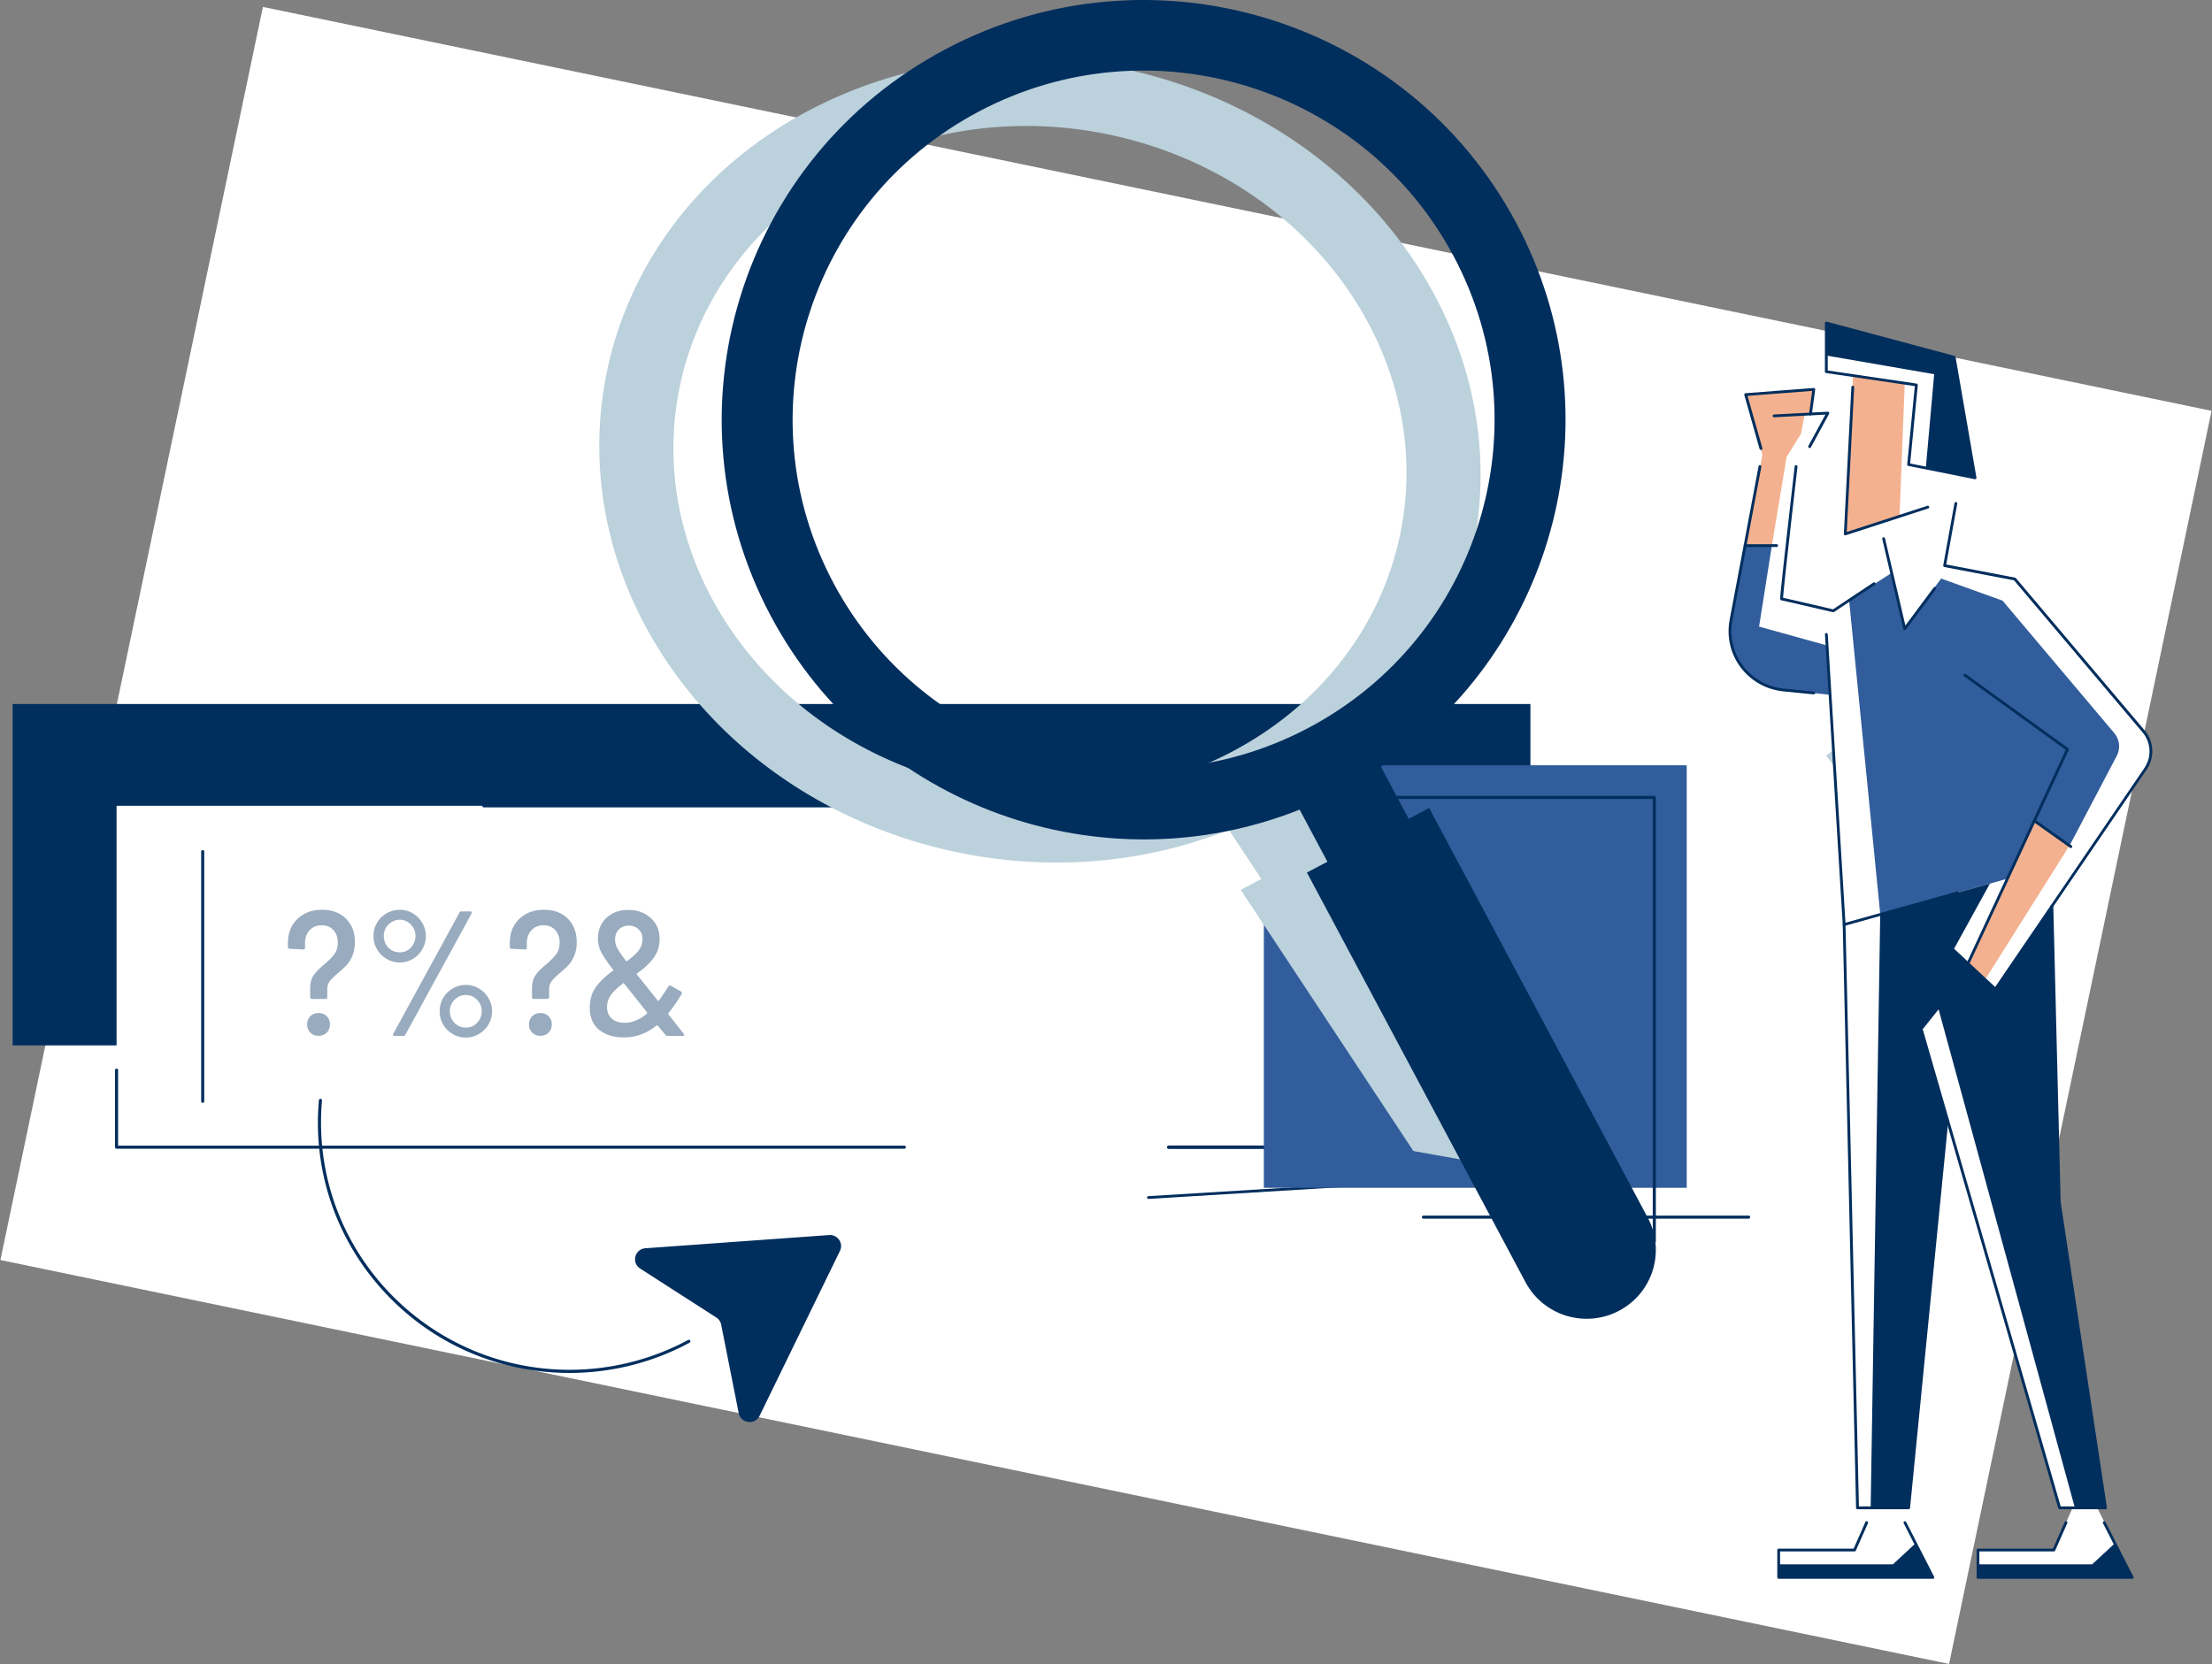
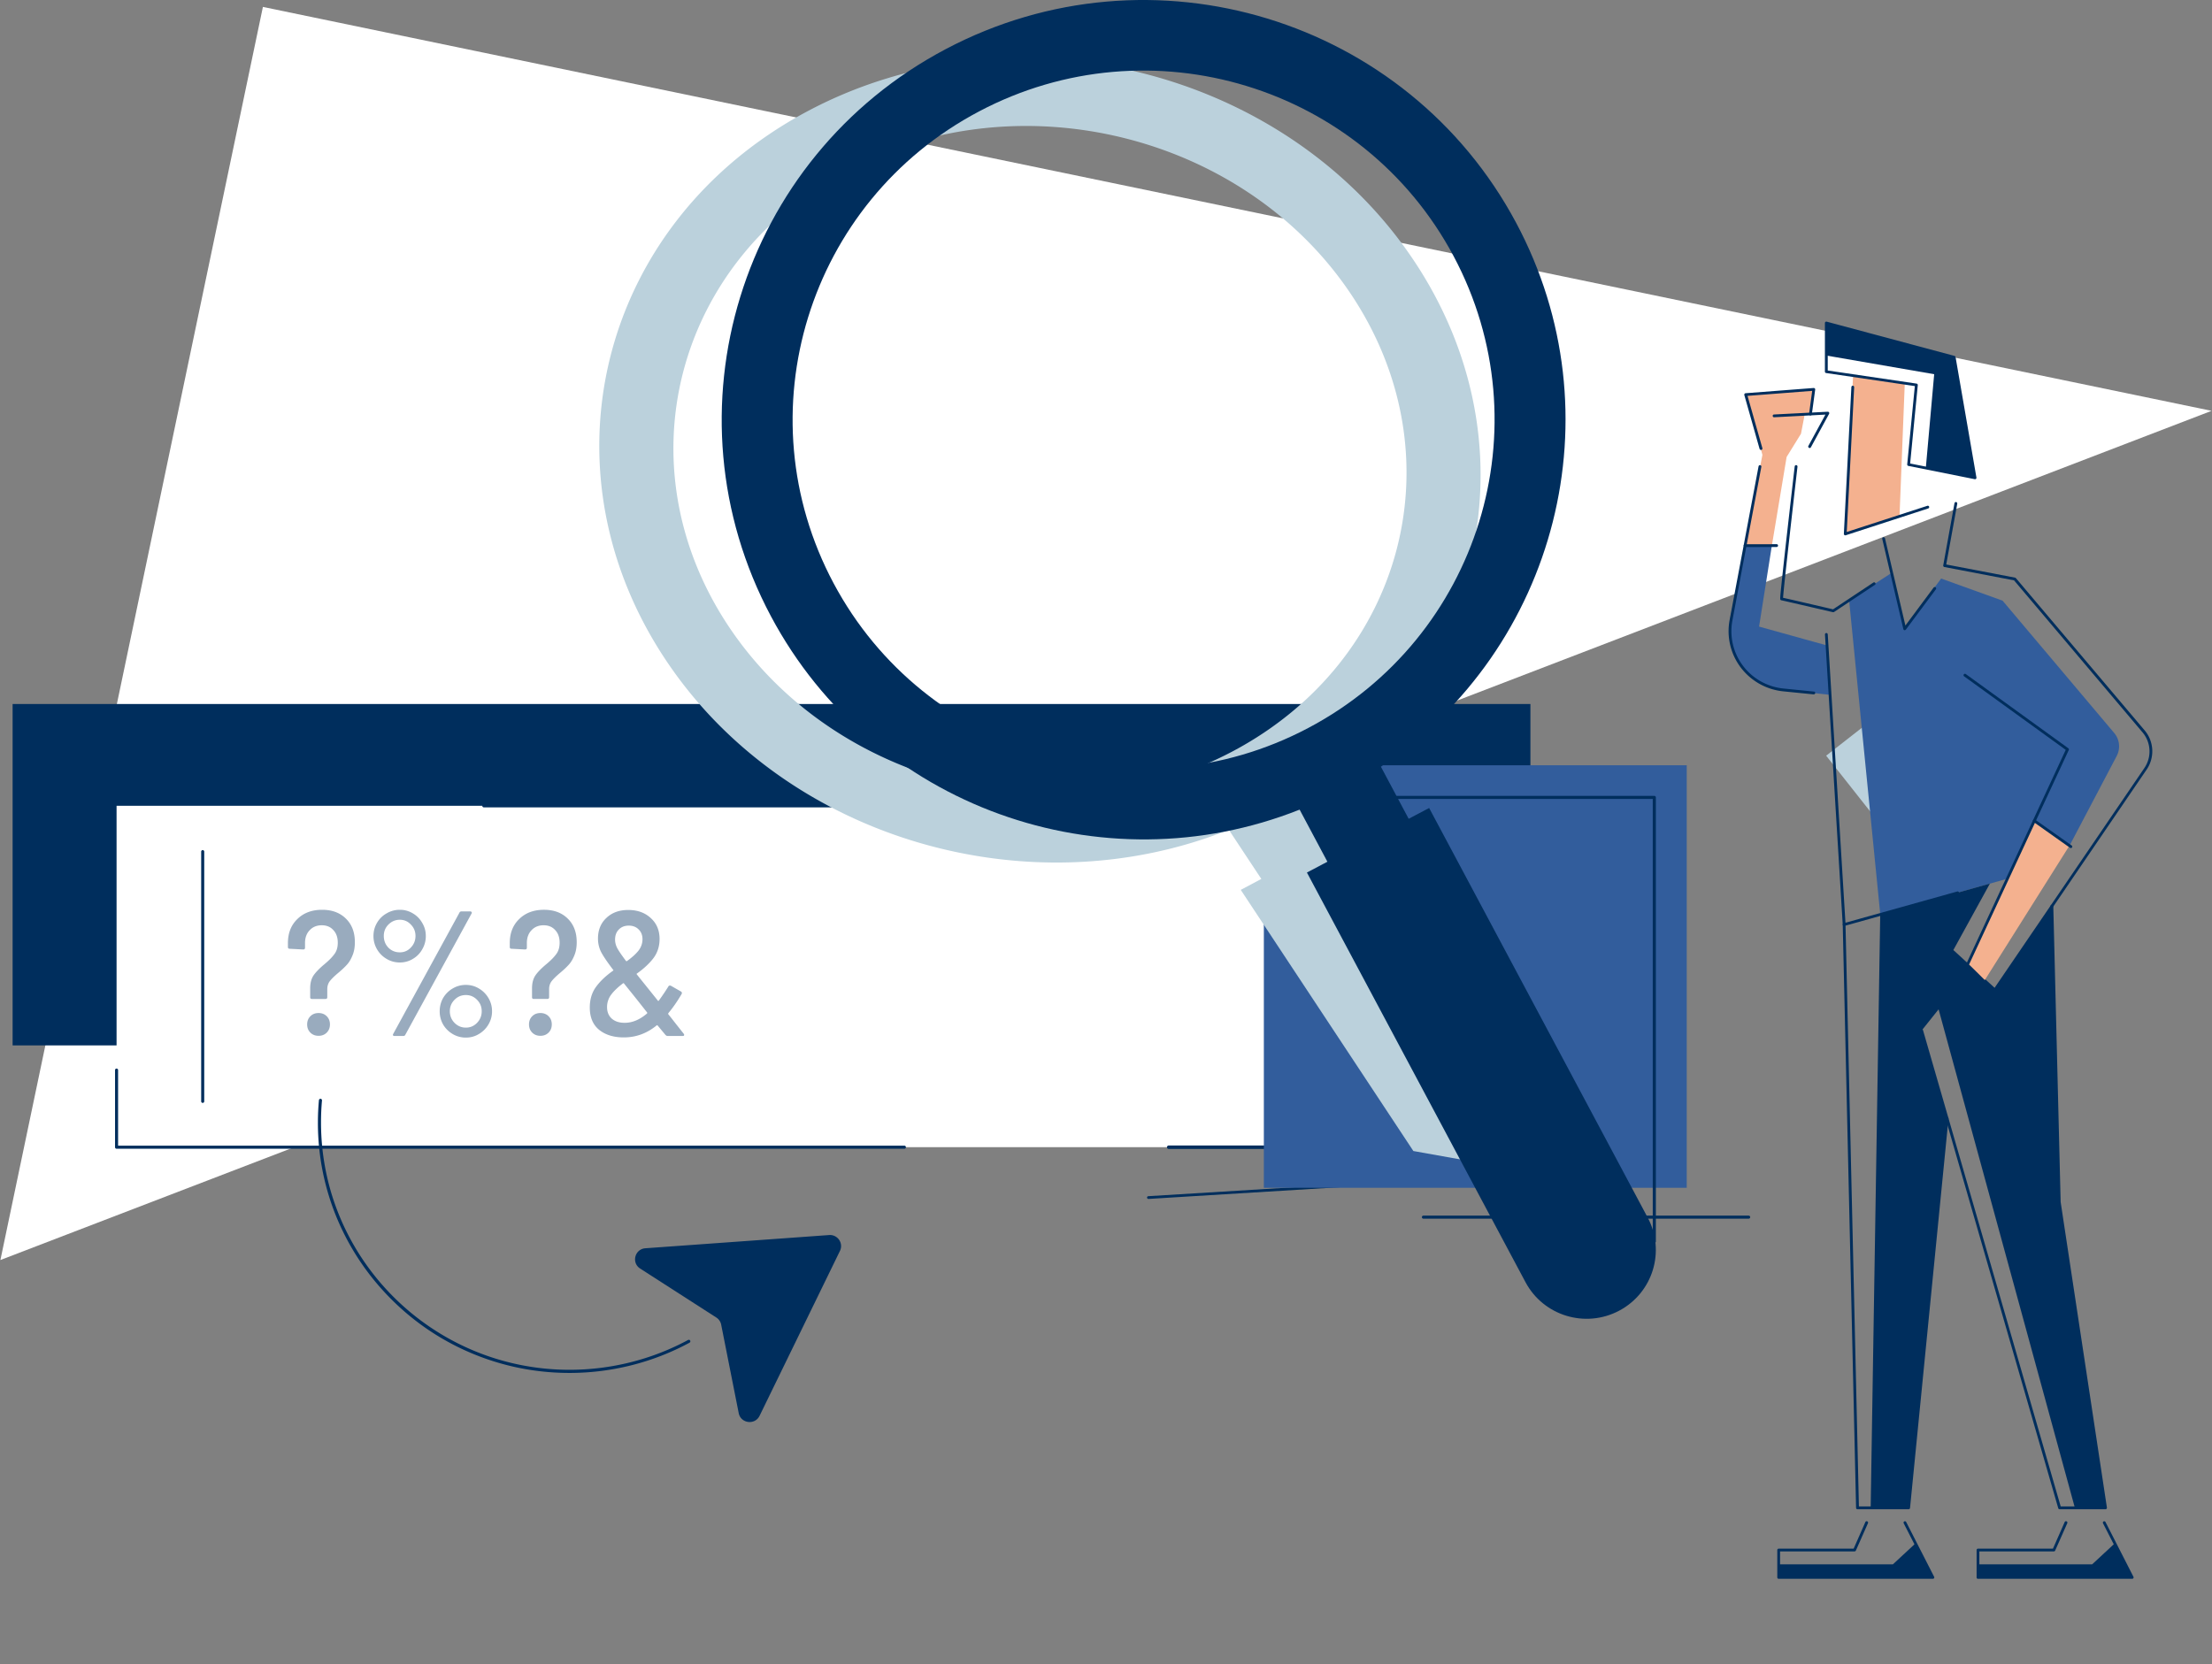
<svg xmlns="http://www.w3.org/2000/svg" width="497" height="374" fill="none">
  <rect width="100%" height="100%" fill="#808080" stroke="none" />
  <g clip-path="url(#a)">
-     <path d="M496.902 92.325 59.07 1.555.091 283.159l437.832 90.769 58.979-281.602Z" fill="#fff" />
+     <path d="M496.902 92.325 59.07 1.555.091 283.159Z" fill="#fff" />
    <path d="m431.464 196.618 26.932-21.051-21.158-26.795-26.932 21.051 21.158 26.795Z" fill="#BBD1DC" />
    <path d="M258.044 269.429a.317.317 0 0 1-.318-.291.31.31 0 0 1 .292-.328l62.268-3.818a.312.312 0 0 1 .331.29.313.313 0 0 1-.293.329l-62.268 3.818h-.012Z" fill="#002E5D" />
    <path d="m97.366 173.755-18.768 14.669 14.744 18.672 18.768-14.669-14.744-18.672Z" fill="#BBD1DC" />
    <path d="M343.859 158.208H2.834v76.718h341.025v-76.718Z" fill="#002E5D" />
    <path d="M367.216 181.08H26.191v76.718h341.025V181.08Z" fill="#fff" />
    <path d="M258.895 181.433H108.702a.34.34 0 1 1 0-.683h150.193a.341.341 0 1 1 0 .683Zm-55.685 76.719H26.19a.341.341 0 0 1-.342-.342v-17.333a.34.34 0 0 1 .343-.342c.19 0 .343.152.343.342v16.979h176.663a.34.34 0 0 1 .343.342c0 .189-.14.354-.33.354Zm164.006.05H262.593a.395.395 0 0 1-.394-.392c0-.215.178-.392.394-.392h104.623c.216 0 .394.177.394.392a.395.395 0 0 1-.394.392Z" fill="#002E5D" />
    <path d="M378.983 171.977h-95.016v94.949h95.016v-94.949Z" fill="#325D9C" />
    <path d="M45.545 247.847a.34.34 0 0 1-.343-.341v-56.123a.34.34 0 0 1 .343-.341.34.34 0 0 1 .343.341v56.123a.34.34 0 0 1-.343.341Zm140.751 29.699-41.288 2.971c-2.389.177-3.189 3.262-1.169 4.564l17.105 11c.572.366.966.948 1.093 1.605l3.939 19.875c.458 2.339 3.647 2.744 4.689.607l18.058-37.057c.839-1.719-.508-3.704-2.427-3.565Z" fill="#002E5D" />
    <path d="M127.98 308.534c-7.638 0-15.034-1.492-22.01-4.425a56.158 56.158 0 0 1-17.969-12.061 56.323 56.323 0 0 1-12.123-17.878 55.672 55.672 0 0 1-4.448-21.897c0-1.682.076-3.376.229-5.032a.35.35 0 0 1 .368-.316c.191.012.33.189.318.366a53.966 53.966 0 0 0-.216 4.969c0 30.647 25.06 55.566 55.851 55.566 9.302 0 18.502-2.313 26.622-6.7a.353.353 0 0 1 .471.139.349.349 0 0 1-.14.467c-8.209 4.451-17.537 6.802-26.953 6.802Zm243.709-29.193a.34.34 0 0 1-.343-.341v-99.463h-78.229a.34.34 0 1 1 0-.683h78.585c.19 0 .343.152.343.341V279a.36.36 0 0 1-.356.341Z" fill="#002E5D" />
    <path d="M392.899 273.867h-73.083a.341.341 0 1 1 0-.683h73.083a.341.341 0 1 1 0 .683Z" fill="#002E5D" />
    <path d="M163.568 140.539c-23.865-36.122-11.83-81.99 26.877-102.447 38.708-20.47 89.437-7.776 113.315 28.346 23.865 36.121 11.831 81.977-26.877 102.446-38.707 20.457-89.449 7.763-113.315-28.345Zm196.297 125.685-53.436-80.853-4.626 2.44-7.307-11.05c34.743-23.44 47.248-65.668 31.35-103.104a92.165 92.165 0 0 0-7.929-14.73C289.223 15.512 228.238.265 181.702 24.856c-7.751 4.096-14.626 9.052-20.548 14.653-29.609 28.004-35.671 72.331-11.767 108.503 26.775 40.521 81.685 56.502 126.709 38.46l7.306 11.05-4.625 2.453 38.784 58.689 42.304 7.561Z" fill="#BBD1DC" />
    <path d="M340.676 50.115c-24.539-46.008-81.927-63.506-128.158-39.093-46.23 24.414-63.831 81.498-39.279 127.506 22.899 42.936 74.404 61.041 118.766 43.416l6.24 11.708-4.6 2.427 49.115 92.067c4.028 7.548 13.432 10.418 21.019 6.41 7.586-4.008 10.471-13.364 6.442-20.911l-49.115-92.067-4.6 2.427-6.24-11.707c39.521-26.665 53.309-79.26 30.41-122.183Zm-153.37 80.979c-20.421-38.27-5.782-85.758 32.684-106.063 38.467-20.317 86.197-5.753 106.606 32.518 20.408 38.27 5.782 85.758-32.685 106.063-38.453 20.305-86.184 5.752-106.605-32.518Z" fill="#002E5D" />
-     <path d="m439.065 80.301 4.689 27.082-3.113-.62-3.723 20.343 15.567 2.971 29.113 34.225a6.793 6.793 0 0 1 .458 8.205l-21.032 31.127 1.652 66.516 10.37 68.55h-1.906l7.916 15.779h-34.654l.039-6.069h16.926l4.334-9.596-2.949.051-25.288-87.528-8.629 87.401h-2.249l7.625 15.602-34.4.152-.178-6.145 16.901.051 4.423-9.571-3.495-.089-3.139-131.159-3.177-51.634-10.255-.835c-7.879-.645-13.445-7.94-11.945-15.652l7.167-36.994-3.889-13.755 15.123-1.088-.547 5.247 3.533.165-5.159 9.975-1.64 1.859-3.24 29.635 11.488 2.794 13.178-8.509-2.605-11.277-7.765 2.326 1.919-35.363-6.176-.91V72.59l28.732 7.712Z" fill="#fff" />
    <path d="m410.485 72.627-.139 7.27 24.233 4.197-1.88 21.076 11.03 2.086-4.664-26.955-28.58-7.674Zm-10.852 278.919h25.67l5.083-4.716 3.914 7.649h-34.667v-2.933Z" fill="#002E5D" />
    <path d="m414.59 120 1.767-35.59 11.615 1.72-1.182 29.9-12.2 3.97Z" fill="#F4B18F" />
    <path d="M444.416 351.546h25.656l5.084-4.716 3.914 7.649h-34.654v-2.933Z" fill="#002E5D" />
    <path d="m398.108 122.618-2.872 18.193 15.11 4.198.826 11.138-11.183-1.188c-8.146-1.252-12.86-9.268-10.967-17.245l3.05-15.096h6.036Z" fill="#325D9C" />
    <path d="m392.085 122.605 3.901-20.393-3.749-13.528 15.301-1.176-.75 5.538-1.296.063-.839 4.362-3.228 5.221-3.317 19.926-6.023-.013Z" fill="#F4B18F" />
    <path d="m425.087 128.699-9.62 6.221 7.002 70.599 28.593-8.067 6.036-12.997 7.891 5.588 10.599-20.153a4.649 4.649 0 0 0-.572-5.183l-25.073-29.724-13.8-4.969-8.171 11.037-2.885-12.352Z" fill="#325D9C" />
    <path d="m447.097 198.564-24.641 6.942-2.147 133.359 8.539-.165 8.502-87.869-5.579-19.255 3.8-4.754 30.625 112.043h6.875l-10.369-68.551-1.678-66.68-12.682 18.522-9.455-8.66 8.21-14.932Z" fill="#002E5D" />
    <path d="m464.976 190.031-19.023 30.217-3.762-3.73 14.894-32.076 7.891 5.589Z" fill="#F4B18F" />
    <path d="m443.691 107.686-14.919-2.983a.329.329 0 0 1-.254-.342l1.715-17.599-19.938-2.933a.312.312 0 0 1-.267-.304V72.59a.33.33 0 0 1 .127-.253.31.31 0 0 1 .279-.05l28.72 7.7a.334.334 0 0 1 .229.252l4.689 27.082a.325.325 0 0 1-.089.278.3.3 0 0 1-.216.088c-.038.013-.051.013-.076 0Zm-33.028-34.68V83.26l19.964 2.946a.32.32 0 0 1 .267.341l-1.716 17.612 14.195 2.832-4.575-26.437-28.135-7.548Z" fill="#002E5D" />
    <path d="M414.59 120.304c.038 0 .064 0 .102-.012l18.54-6.031a.312.312 0 1 0-.19-.594l-18.109 5.879 1.665-32.53a.312.312 0 0 0-.623-.039l-1.69 32.986c0 .101.038.202.127.265.051.064.115.076.178.076Zm13.369 21.316c.101 0 .19-.05.254-.126l6.748-9.065a.321.321 0 0 0-.064-.443.324.324 0 0 0-.445.063l-6.341 8.522-4.587-19.597a.306.306 0 0 0-.382-.228.303.303 0 0 0-.228.38l4.74 20.254a.33.33 0 0 0 .241.24h.064Zm20.358 80.967a.332.332 0 0 0 .266-.139l33.752-49.536c1.817-2.68 1.64-6.284-.457-8.762l-28.949-34.237a.35.35 0 0 0-.177-.101l-15.466-2.959 2.478-13.667a.333.333 0 0 0-.254-.367.335.335 0 0 0-.368.253l-2.529 13.984a.321.321 0 0 0 .254.366l15.656 2.997 28.872 34.161a6.638 6.638 0 0 1 .419 8.003l-33.752 49.536a.298.298 0 0 0 .089.43.326.326 0 0 0 .166.038Z" fill="#002E5D" />
-     <path d="M452.091 226.102a.314.314 0 0 0 .228-.102c.115-.126.115-.328-.012-.442l-13.204-12.302c-.127-.114-.33-.114-.445.013-.114.126-.114.329.013.442l13.204 12.302a.298.298 0 0 0 .216.089Z" fill="#002E5D" />
    <path d="M442.166 216.872a.303.303 0 0 0 .279-.177l22.379-48.158a.298.298 0 0 0-.102-.379l-23.039-16.676a.323.323 0 0 0-.445.063.319.319 0 0 0 .064.443l22.835 16.524-22.264 47.93c-.076.152 0 .341.153.417.051 0 .102.013.14.013Z" fill="#002E5D" />
    <path d="M465.294 190.574c.101 0 .19-.05.254-.126a.322.322 0 0 0-.076-.443l-8.21-5.816a.324.324 0 0 0-.444.076.32.32 0 0 0 .076.443l8.209 5.816c.064.025.127.05.191.05Zm-53.462-53c-4.46-1.036-11.195-2.604-11.564-2.667a.395.395 0 0 1-.203-.101c-.127-.14-.153-.165.356-4.969.267-2.478.635-5.917 1.131-10.228.826-7.333 1.677-14.742 1.69-14.805a.321.321 0 0 1 .343-.279.321.321 0 0 1 .28.342c-.877 7.636-3.101 27.119-3.241 29.471 1.067.227 4.842 1.1 11.234 2.592l9.06-6.019c.14-.101.343-.05.432.089a.296.296 0 0 1-.089.43l-9.175 6.094a.29.29 0 0 1-.178.05h-.076Zm-11.538-2.667h-.026.026Zm.101-.607c-.025-.013-.063-.013-.101-.013a.4.4 0 0 1 .101.013Zm6.202-33.618a.33.33 0 0 0 .279-.164l4.092-7.523a.32.32 0 0 0-.292-.468l-12.085.62a.303.303 0 0 0-.292.329.303.303 0 0 0 .33.29l11.513-.594-3.825 7.03c-.089.151-.025.341.127.43.051.037.102.05.153.05Z" fill="#002E5D" />
    <path d="M395.668 101.112c.026 0 .051 0 .089-.013a.313.313 0 0 0 .216-.392l-3.329-11.745 14.525-1.125-.699 5.158a.315.315 0 0 0 .267.354.316.316 0 0 0 .356-.265l.749-5.538a.274.274 0 0 0-.089-.253.354.354 0 0 0-.254-.101l-15.3 1.176c-.089.012-.178.05-.229.139-.05.076-.076.177-.05.265l3.431 12.112c.063.139.19.228.317.228Zm11.869 54.921a.327.327 0 0 0 .318-.278.312.312 0 0 0-.28-.341l-6.836-.683a13.025 13.025 0 0 1-9.125-5.12 12.909 12.909 0 0 1-2.376-10.153l6.506-34.553c.039-.165-.076-.329-.254-.367-.165-.038-.33.076-.368.253l-6.507 34.553a13.571 13.571 0 0 0 2.491 10.646 13.71 13.71 0 0 0 9.569 5.373l6.837.683c0-.013.013-.013.025-.013Z" fill="#002E5D" />
    <path d="M394.156 122.934c2.033 0 4.842-.013 5.02-.013a.314.314 0 0 0 .317-.316.314.314 0 0 0-.317-.316c-1.843.013-6.71.025-7.066 0a.303.303 0 0 0-.33.291.302.302 0 0 0 .292.328c.14.026 1.004.026 2.084.026Zm20.193 85.151c.025 0 .051 0 .089-.013l25.479-7.118a.317.317 0 1 0-.178-.607l-25.098 7.017-3.977-64.808a.304.304 0 0 0-.331-.291.31.31 0 0 0-.292.329l3.99 65.2c0 .089.051.177.127.24a.361.361 0 0 0 .191.051Z" fill="#002E5D" />
    <path d="M417.348 339.168h11.488a.326.326 0 0 0 .317-.278l8.642-87.528a.314.314 0 0 0-.28-.341.314.314 0 0 0-.343.278l-8.616 87.237h-10.891l-3.011-130.767c0-.177-.153-.304-.318-.304a.303.303 0 0 0-.305.316l2.999 131.084c0 .177.14.303.318.303Z" fill="#002E5D" />
    <path d="M462.765 339.168h10.306a.312.312 0 0 0 .241-.114.304.304 0 0 0 .077-.252l-10.395-68.69-1.652-66.49a.312.312 0 0 0-.318-.304h-.013a.311.311 0 0 0-.305.316l1.652 66.516v.038l10.344 68.348h-9.696l-30.943-107.049a.317.317 0 0 0-.394-.215.32.32 0 0 0-.216.392l31.007 107.289a.316.316 0 0 0 .305.215Zm-63.132 15.628h34.654c.115 0 .216-.051.267-.152.064-.089.064-.202.013-.304l-6.278-12.301a.312.312 0 0 0-.559.278l6.049 11.846h-33.828v-5.525h16.736a.322.322 0 0 0 .292-.189l2.72-6.145c.076-.164 0-.341-.166-.417-.165-.076-.343 0-.419.164l-2.63 5.968h-16.838a.314.314 0 0 0-.318.316v6.144c0 .177.14.317.305.317Zm44.782 0h34.654c.115 0 .216-.051.267-.152.064-.089.064-.202.013-.304l-6.278-12.301a.312.312 0 0 0-.559.278l6.049 11.846h-33.828v-5.525h16.736a.322.322 0 0 0 .292-.189l2.72-6.145c.076-.164 0-.341-.166-.417-.165-.076-.343 0-.419.164l-2.63 5.968h-16.838a.314.314 0 0 0-.318.316v6.144a.297.297 0 0 0 .305.317Z" fill="#002E5D" />
    <path opacity=".4" d="M70.093 224.493c-.267 0-.4-.133-.4-.4v-2c0-1.2.267-2.187.8-2.96.56-.773 1.374-1.6 2.44-2.48.987-.827 1.72-1.573 2.2-2.24.507-.667.76-1.52.76-2.56 0-1.2-.333-2.147-1-2.84-.64-.72-1.507-1.08-2.6-1.08-1.12 0-2.027.373-2.72 1.12-.693.72-1.04 1.68-1.04 2.88v1.04c0 .267-.133.4-.4.4l-3.04-.16c-.267 0-.4-.133-.4-.4v-.88c0-2.24.707-4.04 2.12-5.4 1.413-1.387 3.267-2.08 5.56-2.08 2.24 0 4.027.667 5.36 2 1.334 1.307 2 3.067 2 5.28 0 1.173-.187 2.187-.56 3.04-.347.853-.773 1.547-1.28 2.08-.48.533-1.12 1.133-1.92 1.8-.826.693-1.44 1.293-1.84 1.8-.4.507-.6 1.12-.6 1.84v1.8c0 .267-.133.4-.4.4h-3.04Zm1.48 8.28c-.746 0-1.36-.24-1.84-.72s-.72-1.093-.72-1.84c0-.747.24-1.36.72-1.84s1.093-.72 1.84-.72c.747 0 1.36.24 1.84.72s.72 1.093.72 1.84c0 .747-.24 1.36-.72 1.84s-1.093.72-1.84.72Zm18.26-16.48a5.738 5.738 0 0 1-2.96-.8 5.986 5.986 0 0 1-2.16-2.16 5.81 5.81 0 0 1-.8-3c0-1.067.266-2.053.8-2.96a5.686 5.686 0 0 1 2.16-2.12 5.738 5.738 0 0 1 2.96-.8 5.53 5.53 0 0 1 2.92.8 5.68 5.68 0 0 1 2.12 2.16c.533.88.8 1.853.8 2.92a5.81 5.81 0 0 1-.8 3 5.68 5.68 0 0 1-2.12 2.16 5.53 5.53 0 0 1-2.92.8Zm-1.2 16.52a.433.433 0 0 1-.32-.12c-.054-.107-.04-.227.04-.36l14.879-27.24c.08-.187.24-.28.48-.28h1.96c.134 0 .227.053.28.16.08.08.08.187 0 .32l-14.88 27.24c-.08.187-.24.28-.48.28h-1.96Zm1.2-18.8c.986 0 1.813-.36 2.48-1.08.693-.72 1.04-1.587 1.04-2.6 0-1.013-.347-1.867-1.04-2.56-.667-.72-1.494-1.08-2.48-1.08-.987 0-1.84.36-2.56 1.08-.694.693-1.04 1.547-1.04 2.56 0 1.04.346 1.92 1.04 2.64.693.693 1.546 1.04 2.56 1.04Zm14.839 19.16a5.74 5.74 0 0 1-2.96-.8 5.993 5.993 0 0 1-2.16-2.16 5.968 5.968 0 0 1-.76-2.96c0-1.067.254-2.053.76-2.96a5.993 5.993 0 0 1 2.16-2.16 5.74 5.74 0 0 1 2.96-.8c1.067 0 2.04.267 2.92.8a5.98 5.98 0 0 1 2.16 2.16c.534.907.8 1.893.8 2.96a5.728 5.728 0 0 1-.8 2.96 5.98 5.98 0 0 1-2.16 2.16c-.88.533-1.853.8-2.92.8Zm0-2.24c.987 0 1.827-.36 2.52-1.08.694-.72 1.04-1.587 1.04-2.6 0-1.013-.346-1.867-1.04-2.56-.693-.72-1.533-1.08-2.52-1.08-1.013 0-1.866.36-2.56 1.08-.693.693-1.04 1.547-1.04 2.56 0 1.013.347 1.88 1.04 2.6.72.72 1.574 1.08 2.56 1.08Zm15.265-6.44c-.267 0-.4-.133-.4-.4v-2c0-1.2.267-2.187.8-2.96.56-.773 1.373-1.6 2.44-2.48.987-.827 1.72-1.573 2.2-2.24.507-.667.76-1.52.76-2.56 0-1.2-.333-2.147-1-2.84-.64-.72-1.507-1.08-2.6-1.08-1.12 0-2.027.373-2.72 1.12-.693.72-1.04 1.68-1.04 2.88v1.04c0 .267-.133.4-.4.4l-3.04-.16c-.267 0-.4-.133-.4-.4v-.88c0-2.24.707-4.04 2.12-5.4 1.413-1.387 3.267-2.08 5.56-2.08 2.24 0 4.027.667 5.36 2 1.333 1.307 2 3.067 2 5.28 0 1.173-.187 2.187-.56 3.04-.347.853-.773 1.547-1.28 2.08-.48.533-1.12 1.133-1.92 1.8-.827.693-1.44 1.293-1.84 1.8-.4.507-.6 1.12-.6 1.84v1.8c0 .267-.133.4-.4.4h-3.04Zm1.48 8.28c-.747 0-1.36-.24-1.84-.72s-.72-1.093-.72-1.84c0-.747.24-1.36.72-1.84s1.093-.72 1.84-.72c.747 0 1.36.24 1.84.72s.72 1.093.72 1.84c0 .747-.24 1.36-.72 1.84s-1.093.72-1.84.72Zm32.219-.44c.053.053.08.133.08.24 0 .16-.107.24-.32.24h-3.4c-.16 0-.32-.08-.48-.24l-1.76-2.12c-.08-.08-.16-.08-.24 0-2.187 1.787-4.64 2.68-7.36 2.68-2.293 0-4.147-.573-5.56-1.72-1.387-1.147-2.08-2.813-2.08-5 0-1.813.467-3.36 1.4-4.64.933-1.28 2.213-2.493 3.84-3.64.08-.053.08-.12 0-.2-1.413-1.867-2.333-3.24-2.76-4.12a6.679 6.679 0 0 1-.64-2.88c0-1.92.627-3.467 1.88-4.64 1.253-1.2 2.893-1.8 4.92-1.8 2.053 0 3.733.6 5.04 1.8 1.333 1.2 2 2.773 2 4.72 0 1.627-.453 3.053-1.36 4.28-.907 1.2-2.147 2.36-3.72 3.48-.08.027-.093.093-.04.2l3.44 4.28 1.28 1.6c.08.107.16.107.24 0a54.296 54.296 0 0 0 2.16-3.2c.053-.107.133-.16.24-.16a.451.451 0 0 1 .32.04l2.24 1.28c.213.133.267.32.16.56-.987 1.68-1.987 3.12-3 4.32a.366.366 0 0 0 0 .24c.293.347.707.867 1.24 1.56 1.387 1.76 2.133 2.707 2.24 2.84Zm-12.36-24.32c-.933 0-1.68.293-2.24.88-.56.56-.84 1.32-.84 2.28 0 .587.147 1.187.44 1.8.293.587.96 1.573 2 2.96.08.08.16.093.24.04 1.147-.827 2.013-1.613 2.6-2.36.587-.773.88-1.627.88-2.56 0-.907-.293-1.64-.88-2.2-.56-.56-1.293-.84-2.2-.84Zm-.92 21.84c1.707 0 3.373-.693 5-2.08.08-.08.093-.16.04-.24l-2.24-2.84-.96-1.2-2-2.48c-.027-.08-.093-.093-.2-.04-1.173.88-2.067 1.733-2.68 2.56a4.584 4.584 0 0 0-.92 2.8c0 1.067.347 1.92 1.04 2.56.72.64 1.693.96 2.92.96Z" fill="#002E5D" />
  </g>
  <defs>
    <clipPath id="a">
      <path fill="#fff" d="M0 0h497v374H0z" />
    </clipPath>
  </defs>
</svg>